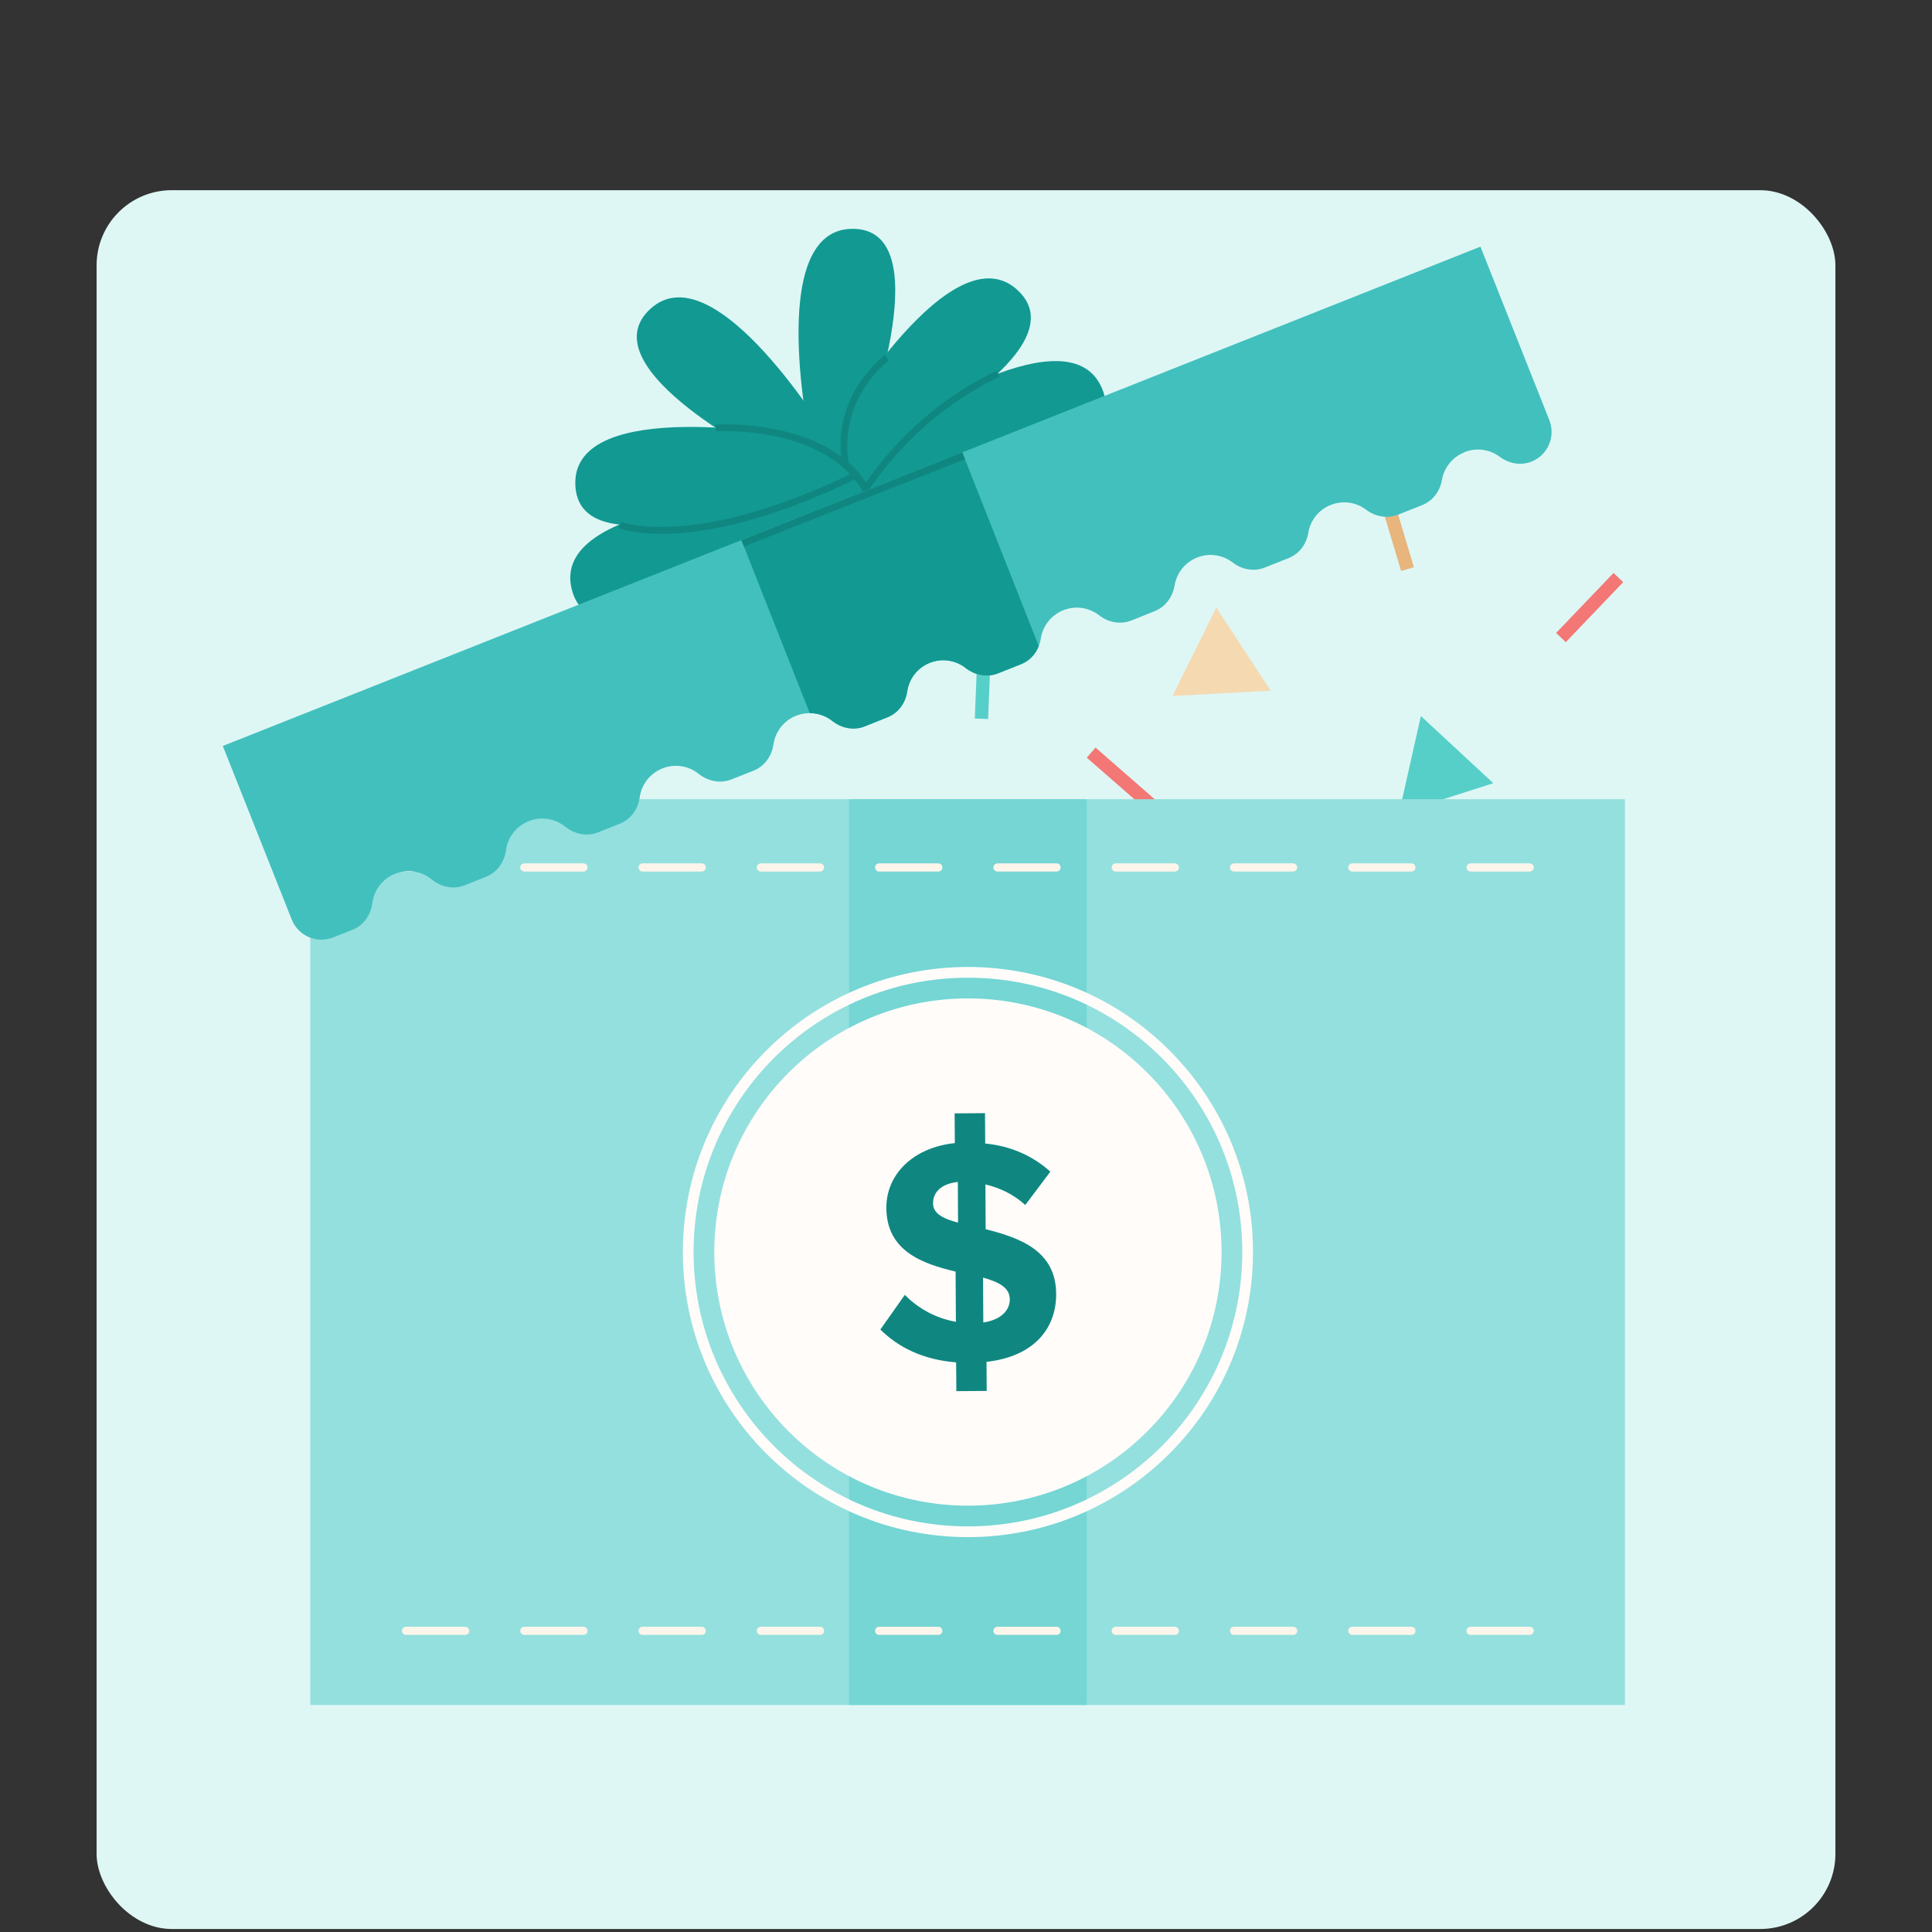
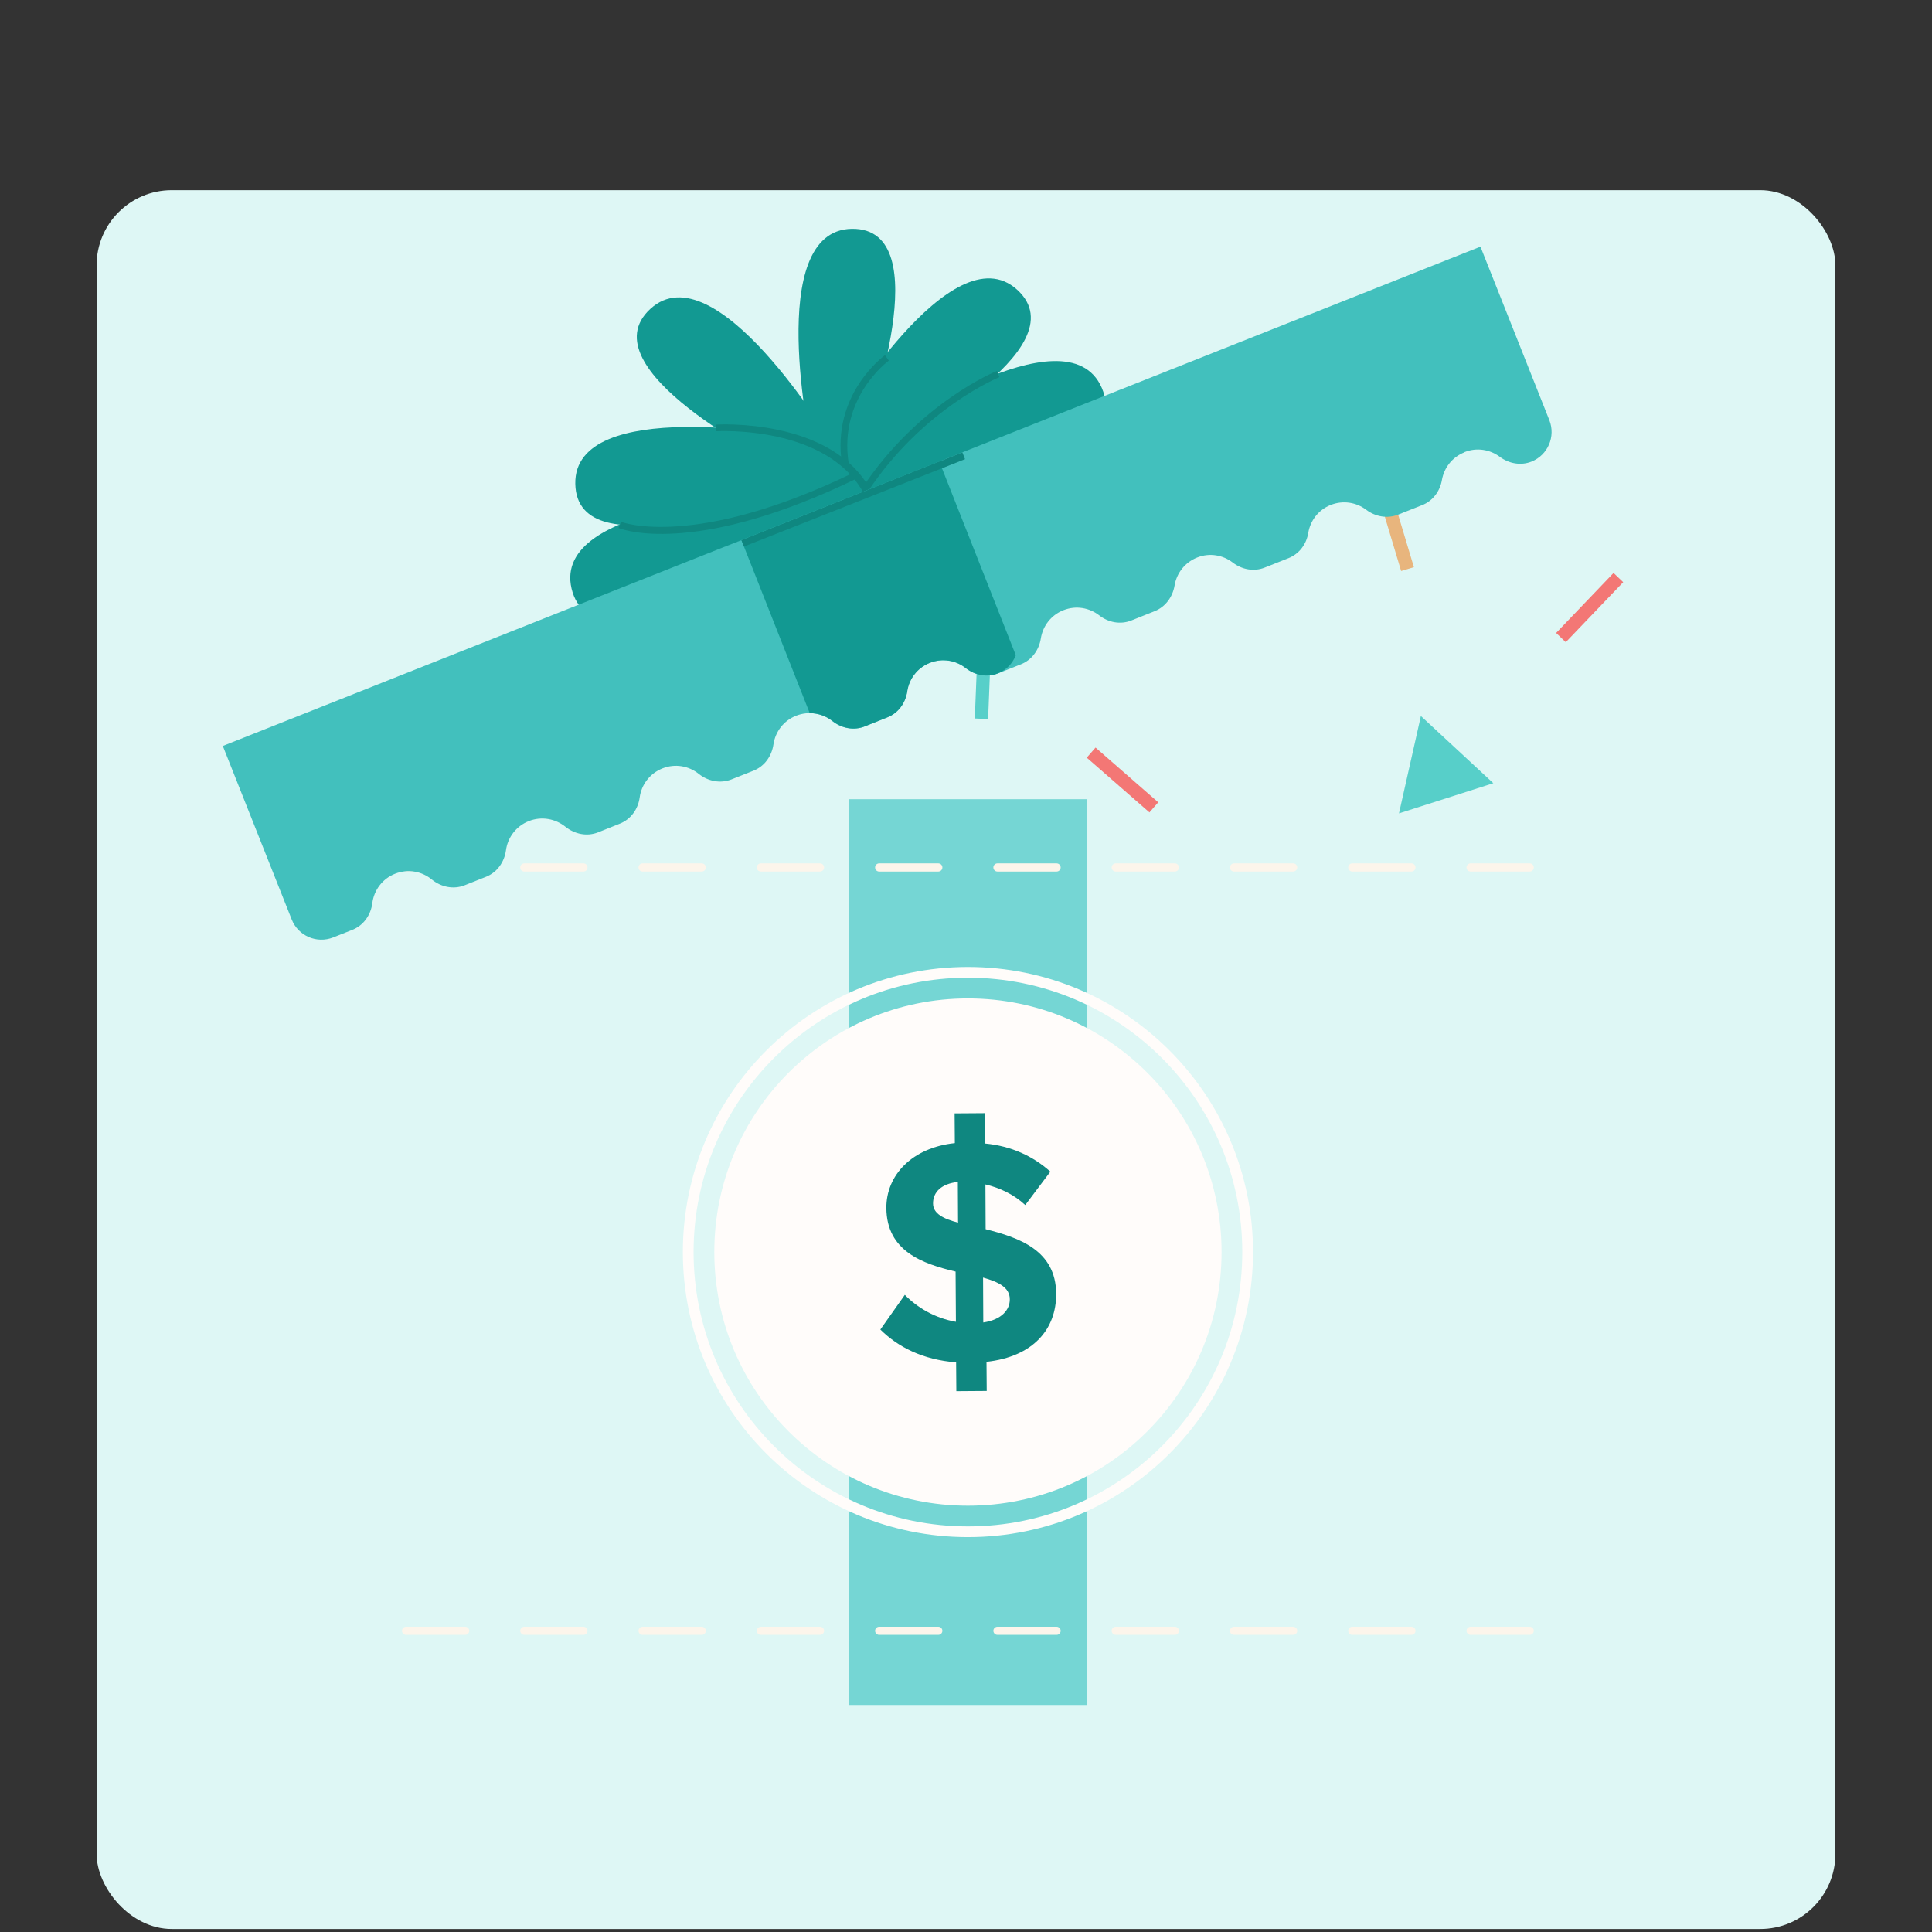
<svg xmlns="http://www.w3.org/2000/svg" id="Layer_1" data-name="Layer 1" viewBox="0 0 180 180">
  <rect x="0" y="0" width="180" height="180" fill="#333333" stroke="none" />
  <defs>
    <style>
      .cls-1 {
        fill: #0f8780;
      }

      .cls-1, .cls-2, .cls-3, .cls-4, .cls-5, .cls-6, .cls-7, .cls-8, .cls-9, .cls-10, .cls-11, .cls-12 {
        stroke-width: 0px;
      }

      .cls-13 {
        fill: none;
        stroke: #fffcfa;
        stroke-miterlimit: 10;
      }

      .cls-2 {
        fill: #75d6d4;
      }

      .cls-3 {
        fill: #f37775;
      }

      .cls-4 {
        fill: #129992;
      }

      .cls-5 {
        fill: #def7f5;
      }

      .cls-6 {
        fill: #fffcfa;
      }

      .cls-7 {
        fill: #f5d9b0;
      }

      .cls-8 {
        fill: #42c0bd;
      }

      .cls-9 {
        fill: #e8b57d;
      }

      .cls-10 {
        fill: #fcf5eb;
      }

      .cls-11 {
        fill: #57cfc9;
      }

      .cls-12 {
        fill: #94e0de;
      }
    </style>
  </defs>
  <rect class="cls-5" x="9" y="17.72" width="162" height="162" rx="7" ry="7" />
  <g>
    <g>
      <polygon class="cls-11" points="132.38 66.71 130.34 75.78 139.13 72.97 132.38 66.71" />
      <path class="cls-9" d="M129.49,45.38l-1.19.36,2.24,7.46,1.19-.36-2.24-7.46Z" />
      <path class="cls-3" d="M150.33,53.38l-5.35,5.59.9.86,5.35-5.59-.9-.86Z" />
      <path class="cls-3" d="M102.07,69.65l-.82.94,5.84,5.1.82-.94-5.84-5.1Z" />
      <path class="cls-11" d="M91.13,59.17l-.31,7.77,1.24.05.31-7.77-1.24-.05Z" />
-       <polygon class="cls-7" points="113.32 56.61 109.24 64.84 118.39 64.35 113.32 56.61" />
    </g>
-     <path class="cls-12" d="M151.38,74.46H28.91v84.39h122.48v-84.39Z" />
    <rect class="cls-2" x="79.1" y="74.46" width="22.15" height="84.39" />
    <g>
      <circle class="cls-6" cx="90.18" cy="116.65" r="23.63" />
      <circle class="cls-13" cx="90.18" cy="116.65" r="26.06" />
      <path class="cls-1" d="M91.91,126.88l.02,2.71s0,0,0,0l-2.83.02s0,0,0,0l-.02-2.68s0,0,0,0c-3.13-.25-5.41-1.43-7.06-3.06,0,0,0,0,0,0l2.28-3.23s0,0,0,0c1.14,1.16,2.76,2.16,4.76,2.51,0,0,0,0,0,0l-.03-4.68s0,0,0,0c-3.08-.73-6.43-1.9-6.45-5.93-.02-3.04,2.39-5.62,6.38-6.04,0,0,0,0,0,0l-.02-2.77s0,0,0,0l2.83-.02s0,0,0,0l.02,2.83s0,0,0,0c2.42.23,4.45,1.17,6.07,2.62,0,0,0,0,0,0l-2.34,3.11s0,0,0,0c-1.05-.98-2.36-1.6-3.71-1.92,0,0,0,0,0,0l.02,4.17s0,0,0,0c3.11.79,6.55,1.96,6.57,6.02.02,3.28-2.12,5.86-6.5,6.34,0,0,0,0,0,0ZM89.26,113.91l-.02-3.79s0,0,0,0c-1.52.16-2.32.94-2.31,2.01,0,.93.96,1.43,2.34,1.78,0,0,0,0,0,0ZM91.62,123.21s0,0,0,0c1.7-.25,2.47-1.18,2.46-2.16,0-1.1-1.05-1.61-2.49-2.02,0,0,0,0,0,0l.02,4.17Z" />
    </g>
    <path class="cls-10" d="M142.52,152.32h-5.51c-.21,0-.38-.17-.38-.38s.17-.38.38-.38h5.51c.21,0,.38.17.38.38s-.17.38-.38.38ZM131.5,152.32h-5.51c-.21,0-.38-.17-.38-.38s.17-.38.38-.38h5.51c.21,0,.38.17.38.38s-.17.38-.38.38ZM120.48,152.32h-5.51c-.21,0-.38-.17-.38-.38s.17-.38.38-.38h5.51c.21,0,.38.17.38.38s-.17.38-.38.38ZM109.46,152.32h-5.51c-.21,0-.38-.17-.38-.38s.17-.38.38-.38h5.51c.21,0,.38.17.38.38s-.17.38-.38.38ZM98.44,152.32h-5.51c-.21,0-.38-.17-.38-.38s.17-.38.38-.38h5.51c.21,0,.38.17.38.38s-.17.38-.38.38ZM87.42,152.32h-5.51c-.21,0-.38-.17-.38-.38s.17-.38.38-.38h5.51c.21,0,.38.17.38.38s-.17.38-.38.38ZM76.4,152.32h-5.51c-.21,0-.38-.17-.38-.38s.17-.38.38-.38h5.51c.21,0,.38.17.38.38s-.17.38-.38.38ZM65.38,152.32h-5.51c-.21,0-.38-.17-.38-.38s.17-.38.38-.38h5.51c.21,0,.38.17.38.38s-.17.38-.38.38ZM54.36,152.32h-5.51c-.21,0-.38-.17-.38-.38s.17-.38.38-.38h5.51c.21,0,.38.17.38.38s-.17.38-.38.38ZM43.34,152.32h-5.51c-.21,0-.38-.17-.38-.38s.17-.38.38-.38h5.51c.21,0,.38.17.38.38s-.17.38-.38.38Z" />
    <path class="cls-10" d="M142.52,81.2h-5.51c-.21,0-.38-.17-.38-.38s.17-.38.38-.38h5.51c.21,0,.38.17.38.38s-.17.38-.38.38ZM131.5,81.2h-5.51c-.21,0-.38-.17-.38-.38s.17-.38.38-.38h5.51c.21,0,.38.17.38.38s-.17.38-.38.38ZM120.48,81.2h-5.51c-.21,0-.38-.17-.38-.38s.17-.38.38-.38h5.51c.21,0,.38.17.38.38s-.17.38-.38.38ZM109.46,81.2h-5.51c-.21,0-.38-.17-.38-.38s.17-.38.38-.38h5.51c.21,0,.38.17.38.38s-.17.38-.38.38ZM98.44,81.2h-5.51c-.21,0-.38-.17-.38-.38s.17-.38.38-.38h5.51c.21,0,.38.17.38.38s-.17.38-.38.38ZM87.42,81.2h-5.51c-.21,0-.38-.17-.38-.38s.17-.38.38-.38h5.51c.21,0,.38.17.38.38s-.17.38-.38.38ZM76.4,81.2h-5.51c-.21,0-.38-.17-.38-.38s.17-.38.38-.38h5.51c.21,0,.38.17.38.38s-.17.38-.38.38ZM65.38,81.2h-5.51c-.21,0-.38-.17-.38-.38s.17-.38.38-.38h5.51c.21,0,.38.17.38.38s-.17.38-.38.38ZM54.36,81.2h-5.51c-.21,0-.38-.17-.38-.38s.17-.38.38-.38h5.51c.21,0,.38.17.38.38s-.17.38-.38.38ZM43.34,81.2h-5.51c-.21,0-.38-.17-.38-.38s.17-.38.38-.38h5.51c.21,0,.38.17.38.38s-.17.38-.38.38Z" />
    <path class="cls-4" d="M77.36,41.06s-10.72-17.84-16.77-12.28c-6.05,5.56,11.63,14.32,11.63,14.32l5.14-2.04h0Z" />
    <path class="cls-4" d="M75.59,41.76s-4.43-20.33,3.78-20.44c8.21-.11,1.36,18.4,1.36,18.4l-5.14,2.04Z" />
    <path class="cls-4" d="M73.91,40.64s-20.47-3.77-20.31,4.44c.16,8.21,18.43.76,18.43.76l1.87-5.2Z" />
    <path class="cls-4" d="M78.08,39.39s10.59-17.91,16.68-12.4c6.09,5.51-11.53,14.4-11.53,14.4l-5.15-2Z" />
    <path class="cls-4" d="M72.17,46.22s-20.8.61-18.92,8.61c1.88,7.99,18.18-3.13,18.18-3.13l.74-5.48Z" />
    <path class="cls-4" d="M82.33,40.52s17.06-11.92,20.32-4.38c3.26,7.54-16.46,8.33-16.46,8.33l-3.86-3.96h0Z" />
    <path class="cls-4" d="M79.73,49.64c5.44-2.16,8.91-6.3,7.74-9.25-1.17-2.95-6.53-3.58-11.98-1.42-5.44,2.16-8.91,6.3-7.74,9.25,1.17,2.95,6.53,3.58,11.97,1.42Z" />
    <path class="cls-1" d="M80.56,46.12c-3.39-6.55-13.74-5.95-13.84-5.94l-.06-.62c.11-.01,10.94-.69,14.53,6.24l-.63.31Z" />
    <path class="cls-1" d="M78.45,43.27c-1.03-6.56,3.95-10.14,4-10.18l.36.51s-4.71,3.4-3.74,9.57l-.61.1Z" />
    <path class="cls-1" d="M57.69,49.22s-.06-.02-.07-.03l.24-.57c.07.02,6.84,2.62,21.74-4.62l.27.56c-14.53,7.06-21.35,4.96-22.17,4.66Z" />
    <path class="cls-1" d="M80.85,45.81l-.52-.34c5.29-7.97,12.48-10.88,12.55-10.91l.23.58c-.07.03-7.09,2.88-12.27,10.68Z" />
    <path class="cls-8" d="M136.45,42.12c1.14-.45,2.37-.24,3.28.44.86.64,1.96.84,2.95.45h0c1.53-.61,2.27-2.33,1.67-3.86l-6.42-16.17L20.76,69.5l6.42,16.17c.61,1.53,2.33,2.27,3.86,1.67l1.79-.71c1.04-.41,1.72-1.38,1.86-2.49.15-1.19.93-2.27,2.13-2.74s2.49-.22,3.41.54c.87.71,2.02.95,3.06.54l1.99-.79c1.03-.41,1.71-1.37,1.86-2.47.16-1.19.94-2.25,2.13-2.72s2.47-.22,3.4.52c.87.7,2.01.94,3.05.53l2.03-.81c1.03-.41,1.7-1.36,1.85-2.45.16-1.18.94-2.23,2.12-2.7s2.46-.23,3.38.51c.86.69,2.01.92,3.04.52l2.07-.82c1.02-.41,1.69-1.35,1.85-2.44.17-1.17.94-2.22,2.12-2.68s2.44-.23,3.36.5c.86.68,2,.91,3.02.5l2.1-.84c1.02-.4,1.69-1.34,1.85-2.42.17-1.16.94-2.2,2.12-2.66s2.43-.23,3.34.49c.86.67,1.99.9,3.01.49l2.14-.85c1.01-.4,1.68-1.33,1.85-2.4.18-1.15.94-2.18,2.11-2.64s2.41-.23,3.33.48c.86.67,1.98.88,2.99.48l2.18-.87c1-.4,1.67-1.32,1.85-2.38.19-1.15.95-2.16,2.11-2.62s2.4-.23,3.31.47c.86.66,1.98.87,2.98.47l2.22-.88c1-.4,1.67-1.3,1.84-2.36.19-1.14.95-2.15,2.1-2.6s2.38-.24,3.29.45c.86.65,1.97.85,2.97.46l2.25-.89c.99-.39,1.66-1.29,1.84-2.34.2-1.13.95-2.13,2.1-2.58Z" />
-     <path class="cls-4" d="M69.08,50.33l6.36,16.11c.77,0,1.52.26,2.12.73.86.68,2,.91,3.02.5l2.1-.84c1.02-.4,1.69-1.34,1.85-2.42.17-1.16.94-2.2,2.11-2.66,1.16-.46,2.43-.23,3.34.49.86.67,1.99.9,3.01.49l2.14-.85c.77-.31,1.35-.92,1.65-1.68l-7.13-18.06-20.58,8.18Z" />
+     <path class="cls-4" d="M69.08,50.33l6.36,16.11c.77,0,1.52.26,2.12.73.86.68,2,.91,3.02.5l2.1-.84c1.02-.4,1.69-1.34,1.85-2.42.17-1.16.94-2.2,2.11-2.66,1.16-.46,2.43-.23,3.34.49.86.67,1.99.9,3.01.49c.77-.31,1.35-.92,1.65-1.68l-7.13-18.06-20.58,8.18Z" />
    <polygon class="cls-1" points="69.08 50.33 89.66 42.15 89.91 42.78 69.31 50.92 69.08 50.33" />
  </g>
</svg>